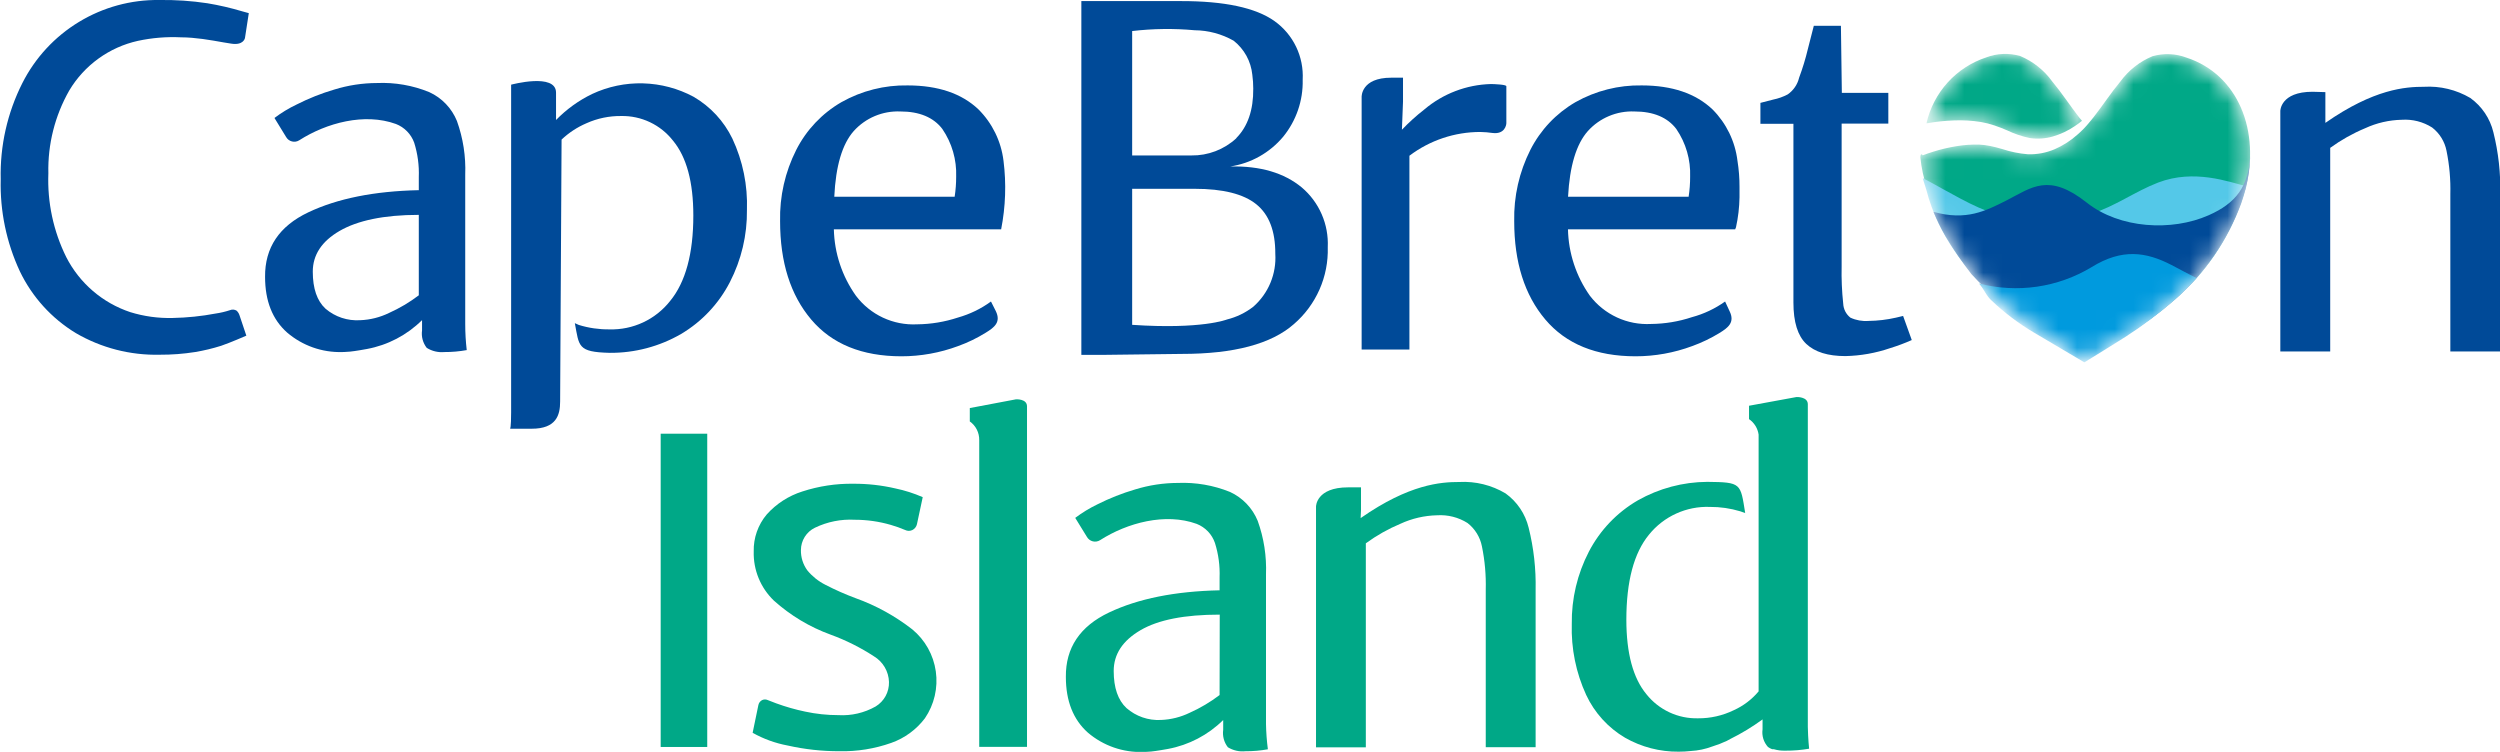
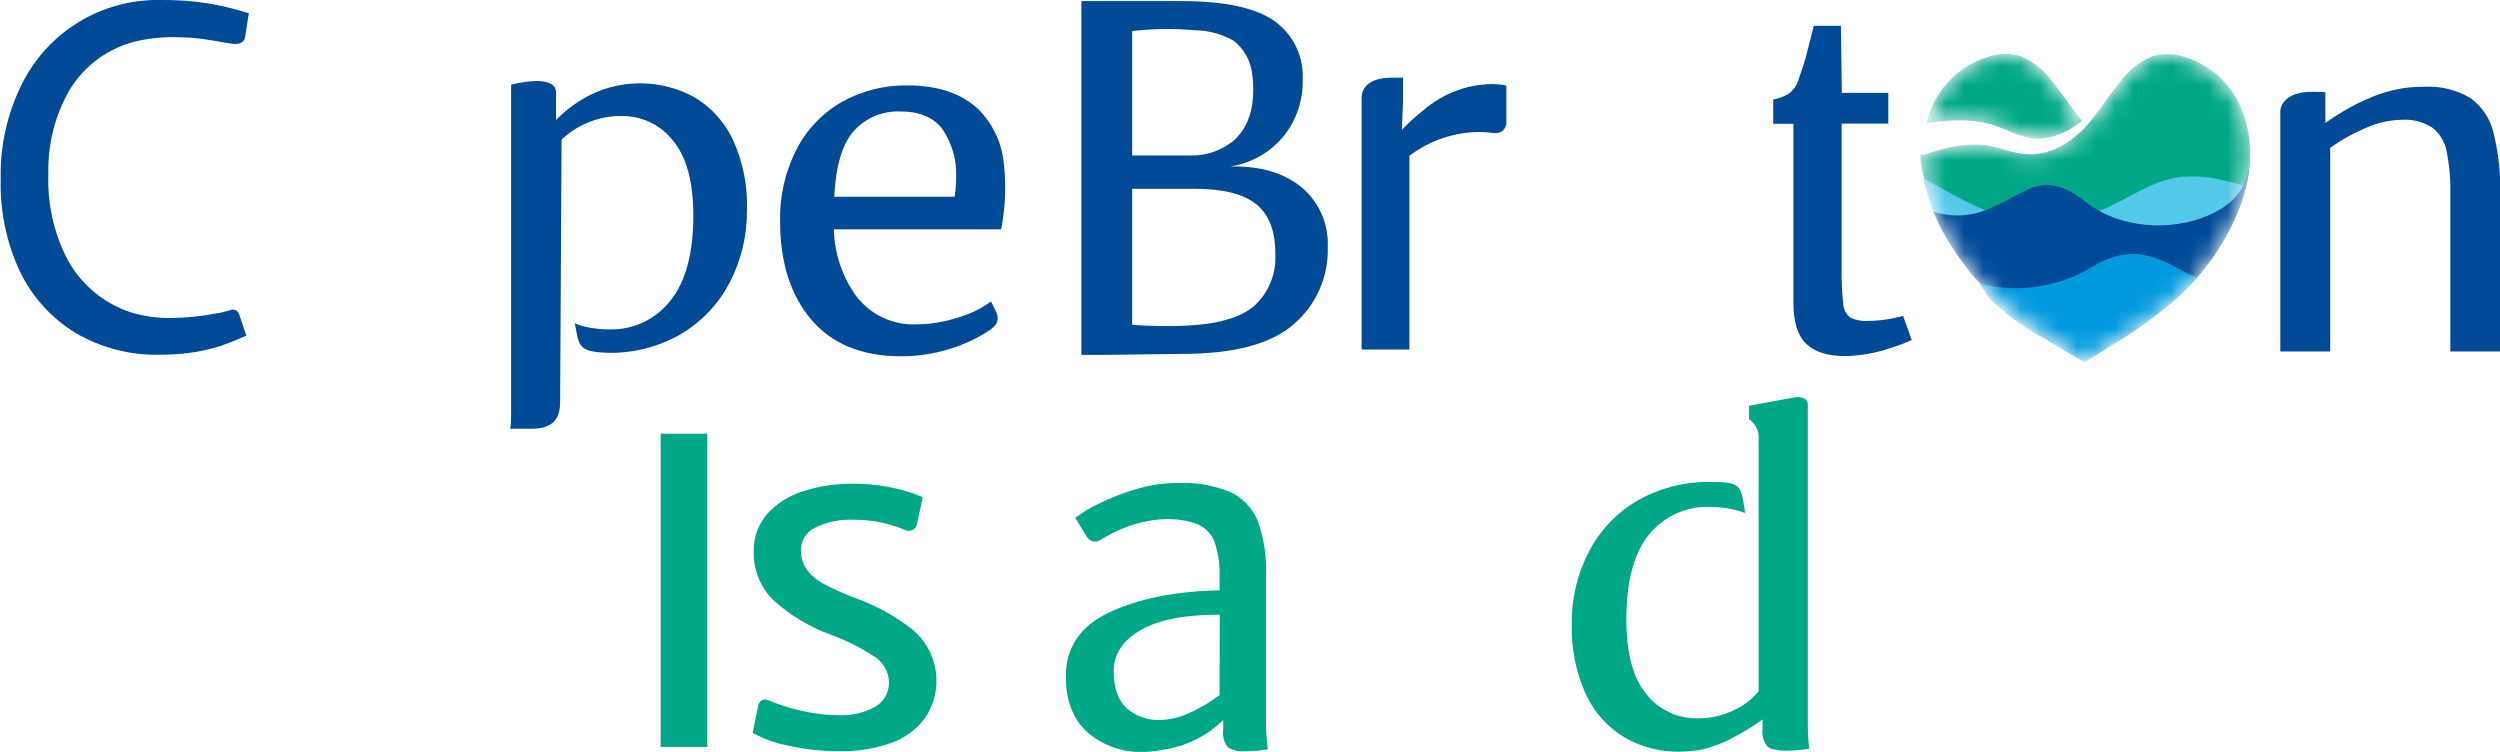
<svg xmlns="http://www.w3.org/2000/svg" width="133" height="40" viewBox="0 0 133 40" fill="none">
  <g clip-path="url(#clip0_1415_23011)">
    <mask id="mask0_1415_23011" style="mask-type:luminance" maskUnits="userSpaceOnUse" x="102" y="2" width="18" height="18">
      <path d="M102.545 6.534H102.518C102.702 5.733 103.089 4.995 103.642 4.389C104.195 3.783 104.895 3.331 105.674 3.077C106.249 2.86 106.877 2.833 107.468 3C108.14 3.279 108.723 3.735 109.155 4.321C109.658 4.92 110.087 5.577 110.566 6.192C110.62 6.257 110.67 6.322 110.724 6.384C110.601 6.484 110.478 6.58 110.34 6.668C109.988 6.908 109.599 7.091 109.19 7.21C108.797 7.324 108.383 7.351 107.978 7.29C107.565 7.201 107.162 7.066 106.778 6.887C106.571 6.799 106.353 6.706 106.123 6.63C105.889 6.549 105.649 6.488 105.406 6.449C104.929 6.372 104.446 6.343 103.964 6.365C103.488 6.39 103.014 6.446 102.545 6.534ZM110.862 19.209C111.974 18.596 113.051 17.923 114.09 17.192C114.968 16.585 115.782 15.889 116.517 15.114C117.21 14.384 117.819 13.577 118.331 12.71C119.038 11.549 119.484 10.247 119.638 8.896C119.742 8.108 119.685 7.308 119.469 6.544C119.254 5.78 118.885 5.068 118.384 4.452C117.863 3.864 117.204 3.414 116.467 3.142C115.813 2.869 115.082 2.84 114.408 3.061C113.758 3.36 113.204 3.835 112.809 4.432C111.379 6.472 109.961 8.569 107.442 8.158C106.759 8.047 106.13 7.743 105.436 7.693C104.875 7.663 104.313 7.709 103.765 7.832C103.258 7.93 102.761 8.075 102.281 8.266C102.3 9.221 102.497 10.164 102.86 11.047C102.913 11.193 102.975 11.335 103.04 11.481C103.207 11.885 103.398 12.278 103.611 12.66C104.106 13.525 104.696 14.332 105.371 15.064C106.082 15.838 106.872 16.535 107.729 17.142C108.734 17.886 109.78 18.573 110.862 19.201V19.209Z" fill="white" />
    </mask>
    <g mask="url(#mask0_1415_23011)">
      <path d="M102.488 6.56H102.511C102.982 6.475 103.459 6.424 103.937 6.407C104.422 6.385 104.907 6.414 105.386 6.491C105.633 6.533 105.875 6.595 106.111 6.676C106.345 6.752 106.564 6.845 106.774 6.933C107.159 7.118 107.565 7.255 107.982 7.344C108.391 7.405 108.808 7.377 109.205 7.263C109.623 7.142 110.019 6.955 110.379 6.71C110.509 6.626 110.635 6.526 110.762 6.426L110.601 6.234C110.118 5.608 109.685 4.939 109.178 4.333C108.746 3.734 108.157 3.266 107.476 2.981C106.881 2.809 106.246 2.834 105.666 3.054C104.879 3.313 104.173 3.773 103.616 4.387C103.059 5.002 102.67 5.751 102.488 6.56Z" fill="#00A887" />
      <path d="M102.281 8.246C102.162 8.12 102.162 8.369 102.162 8.369C102.219 8.933 102.339 9.488 102.519 10.025C103.166 12.32 104.475 14.373 106.28 15.928C107.1 16.653 107.989 17.296 108.933 17.849C109.121 17.964 110.916 19.001 110.916 19.109C110.916 19.013 112.859 17.956 113.047 17.849C113.992 17.296 114.88 16.653 115.701 15.928C117.506 14.373 118.814 12.32 119.462 10.025C120.256 6.979 119.079 3.968 116.322 3.065C115.742 2.846 115.107 2.82 114.512 2.992C113.833 3.273 113.245 3.736 112.81 4.329C112.304 4.936 111.87 5.604 111.383 6.23C111.314 6.318 111.245 6.403 111.172 6.487C110.973 6.736 110.751 6.964 110.509 7.171C110.152 7.489 109.747 7.748 109.309 7.939C108.862 8.129 108.38 8.221 107.894 8.208C107.425 8.17 106.961 8.076 106.514 7.928C106.299 7.866 106.096 7.809 105.893 7.77C105.698 7.729 105.501 7.703 105.302 7.693C104.893 7.682 104.483 7.71 104.079 7.778C103.667 7.845 103.259 7.941 102.86 8.066C102.664 8.124 102.477 8.193 102.281 8.266V8.246Z" fill="#00A887" />
      <path d="M103.381 10.067C104.631 10.755 105.805 11.431 107.288 11.653C108.617 11.852 109.973 11.755 111.261 11.369C112.514 10.985 113.592 10.179 114.819 9.71C116.736 8.98 118.569 9.675 119.496 9.906C119.496 9.948 119.496 9.99 119.466 10.033C118.816 12.329 117.507 14.383 115.701 15.94C114.879 16.664 113.991 17.307 113.047 17.861C112.859 17.976 110.935 19.013 110.935 19.097C110.935 19.001 109.121 17.976 108.933 17.861C107.99 17.307 107.101 16.664 106.28 15.94C104.585 14.404 103.105 12.506 102.484 10.113C102.442 9.952 102.327 9.637 102.292 9.48C102.63 9.645 103.067 9.894 103.381 10.067Z" fill="#54C8E8" />
      <path d="M106.748 10.662C108.097 9.971 108.987 9.176 111.019 10.782C112.771 12.168 115.536 12.318 117.495 11.454C118.975 10.801 119.611 9.917 119.711 8.308C119.697 8.894 119.616 9.477 119.47 10.044C119.401 10.305 119.32 10.559 119.236 10.812C118.508 12.791 117.292 14.552 115.701 15.932C114.875 16.655 113.983 17.299 113.036 17.853C112.856 17.956 111.176 18.763 110.984 18.936C110.762 18.748 109.129 17.964 108.952 17.857C108.01 17.303 107.123 16.66 106.303 15.936C105.797 15.521 105.321 15.069 104.88 14.584C104.379 13.942 103.918 13.268 103.5 12.568C103.259 12.149 103.045 11.716 102.86 11.269C104.604 11.761 105.643 11.219 106.748 10.662Z" fill="#004A98" />
      <path d="M115.701 15.94C116.104 15.577 116.488 15.192 116.851 14.788C116.395 14.569 115.954 14.319 115.52 14.096C114.178 13.405 112.905 13.201 111.272 14.212C110.381 14.749 109.391 15.102 108.361 15.252C107.331 15.401 106.282 15.342 105.275 15.08C105.555 15.375 105.659 15.736 105.969 16.005C106.649 16.649 107.399 17.215 108.205 17.692L110.889 19.278C110.889 19.278 112.84 18.076 113.059 17.93C113.988 17.334 114.871 16.668 115.701 15.94Z" fill="#009ADE" />
    </g>
    <path d="M44.653 39.965C45.595 39.986 46.533 39.835 47.421 39.52C48.13 39.268 48.75 38.814 49.204 38.214C49.702 37.484 49.91 36.593 49.785 35.717C49.661 34.842 49.215 34.044 48.533 33.482C47.622 32.773 46.605 32.212 45.519 31.823C44.97 31.619 44.433 31.381 43.913 31.112C43.542 30.926 43.214 30.665 42.95 30.344C42.72 30.029 42.6 29.647 42.609 29.257C42.611 29.009 42.682 28.767 42.814 28.558C42.946 28.349 43.134 28.181 43.357 28.074C44.016 27.757 44.744 27.611 45.473 27.651C46.122 27.651 46.767 27.743 47.39 27.924C47.651 27.999 47.907 28.09 48.157 28.197C48.217 28.226 48.282 28.242 48.349 28.242C48.416 28.242 48.481 28.226 48.541 28.197C48.601 28.166 48.654 28.122 48.696 28.068C48.738 28.015 48.767 27.952 48.782 27.886L49.089 26.449C48.621 26.244 48.132 26.088 47.632 25.984C46.899 25.814 46.149 25.731 45.397 25.735C44.477 25.722 43.561 25.861 42.686 26.146C41.957 26.376 41.303 26.798 40.792 27.367C40.327 27.918 40.08 28.62 40.098 29.341C40.085 29.827 40.174 30.309 40.358 30.758C40.542 31.207 40.818 31.613 41.167 31.949C42.051 32.744 43.08 33.361 44.197 33.766C45.005 34.061 45.776 34.448 46.497 34.918C46.733 35.061 46.93 35.26 47.069 35.498C47.209 35.737 47.286 36.006 47.294 36.282C47.301 36.542 47.239 36.8 47.115 37.029C46.99 37.257 46.807 37.449 46.585 37.584C45.981 37.926 45.292 38.086 44.599 38.045C44.005 38.045 43.413 37.982 42.832 37.857C42.311 37.748 41.798 37.601 41.298 37.419L40.849 37.246C40.801 37.223 40.749 37.211 40.696 37.211C40.643 37.211 40.59 37.223 40.543 37.246C40.493 37.272 40.45 37.309 40.416 37.353C40.383 37.398 40.359 37.449 40.347 37.503L40.04 38.986C40.622 39.312 41.252 39.54 41.907 39.662C42.809 39.865 43.729 39.967 44.653 39.965Z" fill="#00A887" />
-     <path d="M54.05 21.244L51.593 21.709V22.42C51.752 22.532 51.881 22.682 51.968 22.856C52.056 23.03 52.099 23.224 52.095 23.419V39.735H54.637V21.617C54.637 21.206 54.05 21.244 54.05 21.244Z" fill="#00A887" />
    <path d="M96.176 38.667V22.985V21.506C96.176 21.095 95.574 21.122 95.574 21.122L93.048 21.586V22.297C93.185 22.391 93.301 22.512 93.389 22.654C93.477 22.796 93.534 22.954 93.558 23.119V36.781C93.198 37.211 92.746 37.554 92.235 37.784C91.644 38.071 90.994 38.219 90.337 38.214C89.811 38.227 89.289 38.119 88.812 37.896C88.335 37.673 87.916 37.343 87.588 36.931C86.88 36.076 86.524 34.757 86.522 32.975C86.522 30.926 86.924 29.414 87.73 28.439C88.118 27.959 88.612 27.577 89.173 27.322C89.734 27.066 90.346 26.945 90.962 26.968C91.511 26.964 92.058 27.043 92.584 27.202L92.844 27.294C92.591 25.704 92.645 25.654 90.828 25.635C89.533 25.642 88.263 25.981 87.135 26.618C86.024 27.261 85.12 28.208 84.528 29.349C83.913 30.535 83.601 31.854 83.619 33.19C83.579 34.494 83.841 35.789 84.386 36.973C84.831 37.922 85.551 38.715 86.453 39.247C87.323 39.743 88.308 39.999 89.309 39.989C89.522 39.989 89.734 39.977 89.946 39.954C90.339 39.933 90.727 39.851 91.096 39.712C91.358 39.632 91.615 39.533 91.863 39.416C91.928 39.386 91.986 39.351 92.047 39.316C92.65 39.018 93.226 38.669 93.768 38.272V38.798C93.744 38.966 93.757 39.138 93.807 39.301C93.857 39.463 93.942 39.613 94.056 39.739C94.086 39.762 94.118 39.783 94.152 39.8L94.225 39.835L94.286 39.858H94.328H94.367C94.558 39.914 94.757 39.94 94.957 39.935H94.995C95.414 39.937 95.833 39.903 96.245 39.831C96.245 39.831 96.188 39.309 96.176 38.667Z" fill="#00A887" />
    <path d="M37.625 23.073H35.148V39.739H37.625V23.073Z" fill="#00A887" />
-     <path d="M92.354 12.095C92.47 11.57 92.533 11.035 92.542 10.497C92.542 10.451 92.542 10.401 92.542 10.351C92.545 10.287 92.545 10.223 92.542 10.159C92.542 10.09 92.542 10.025 92.542 9.956C92.544 9.488 92.508 9.02 92.434 8.558C92.309 7.521 91.841 6.557 91.104 5.819C90.209 4.971 88.956 4.546 87.343 4.544C86.109 4.521 84.891 4.829 83.815 5.435C82.787 6.031 81.953 6.913 81.415 7.974C80.822 9.149 80.527 10.452 80.556 11.769C80.556 13.95 81.107 15.693 82.209 16.996C83.311 18.3 84.911 18.953 87.009 18.955C88.041 18.955 89.064 18.77 90.031 18.41C90.535 18.228 91.019 17.995 91.476 17.715C91.948 17.427 92.3 17.146 92.017 16.562L91.775 16.04C91.241 16.421 90.644 16.703 90.011 16.873C89.31 17.106 88.576 17.228 87.837 17.235C87.214 17.269 86.591 17.15 86.024 16.888C85.457 16.626 84.962 16.23 84.582 15.733C83.85 14.698 83.444 13.467 83.416 12.199H92.312L92.343 12.118L92.354 12.095ZM84.475 6.971C84.785 6.627 85.167 6.356 85.594 6.176C86.02 5.996 86.481 5.912 86.944 5.93C87.96 5.93 88.708 6.242 89.179 6.86C89.69 7.607 89.948 8.498 89.915 9.403C89.916 9.759 89.889 10.115 89.835 10.467H83.42C83.507 8.83 83.859 7.665 84.475 6.971Z" fill="#004A98" />
    <path d="M53.387 8.558C53.262 7.52 52.792 6.556 52.053 5.819C51.161 4.971 49.907 4.546 48.291 4.544C47.057 4.521 45.84 4.829 44.764 5.435C43.734 6.03 42.899 6.912 42.36 7.974C41.766 9.149 41.471 10.452 41.501 11.769C41.501 13.95 42.052 15.693 43.154 16.996C44.255 18.3 45.855 18.953 47.954 18.955C48.985 18.955 50.008 18.77 50.975 18.41C51.485 18.226 51.975 17.989 52.436 17.703C52.908 17.415 53.261 17.135 52.977 16.551L52.72 16.04C52.19 16.427 51.595 16.715 50.964 16.893C50.262 17.125 49.529 17.247 48.79 17.254C48.164 17.286 47.541 17.164 46.973 16.899C46.406 16.634 45.912 16.233 45.535 15.733C44.799 14.699 44.391 13.468 44.361 12.199H53.261C53.497 11 53.54 9.77 53.387 8.558ZM45.42 6.971C45.731 6.626 46.114 6.354 46.542 6.174C46.97 5.994 47.433 5.911 47.897 5.93C48.913 5.93 49.66 6.242 50.132 6.86C50.643 7.607 50.901 8.498 50.868 9.403C50.868 9.759 50.842 10.115 50.787 10.467H44.384C44.461 8.83 44.806 7.665 45.42 6.971Z" fill="#004A98" />
-     <path d="M24.75 17.246V9.291C24.787 8.32 24.637 7.351 24.309 6.437C24.032 5.756 23.505 5.206 22.836 4.901C21.955 4.541 21.007 4.376 20.056 4.417C19.287 4.419 18.522 4.536 17.787 4.763C17.097 4.966 16.427 5.232 15.785 5.558C15.367 5.756 14.97 5.997 14.601 6.276L15.222 7.29C15.255 7.348 15.3 7.399 15.354 7.44C15.407 7.48 15.469 7.509 15.534 7.525C15.599 7.542 15.667 7.544 15.733 7.534C15.799 7.523 15.863 7.499 15.919 7.463C17.373 6.533 19.397 5.992 21.061 6.595C21.285 6.681 21.488 6.815 21.656 6.987C21.824 7.158 21.953 7.364 22.035 7.59C22.221 8.183 22.304 8.804 22.28 9.426V10.117C19.911 10.168 17.951 10.561 16.402 11.296C14.854 12.031 14.087 13.176 14.102 14.73C14.102 16.011 14.493 16.998 15.275 17.692C16.09 18.389 17.134 18.759 18.205 18.729C18.205 18.729 18.366 18.729 18.622 18.706C18.879 18.683 19.485 18.575 19.516 18.567C20.627 18.362 21.65 17.827 22.453 17.031V17.576C22.43 17.74 22.44 17.907 22.483 18.066C22.526 18.226 22.601 18.375 22.702 18.506C22.982 18.682 23.312 18.76 23.642 18.729C24.04 18.731 24.438 18.696 24.83 18.625C24.777 18.167 24.75 17.707 24.75 17.246ZM22.28 15.71C21.789 16.083 21.256 16.398 20.693 16.651C20.214 16.884 19.692 17.015 19.159 17.035C18.49 17.078 17.83 16.86 17.319 16.424C16.866 16.007 16.64 15.35 16.64 14.454C16.64 13.562 17.112 12.84 18.063 12.287C19.014 11.734 20.417 11.431 22.28 11.431V15.71Z" fill="#004A98" />
    <path d="M132.647 7.033C132.469 6.298 132.033 5.653 131.42 5.212C130.676 4.774 129.817 4.566 128.955 4.617C127.981 4.617 126.306 4.724 123.71 6.537V6.119V4.901L123.027 4.882C121.313 4.882 121.313 5.904 121.313 5.904V18.698H123.967V7.866C124.544 7.447 125.168 7.096 125.826 6.822C126.438 6.539 127.101 6.386 127.774 6.372C128.342 6.334 128.907 6.478 129.388 6.783C129.786 7.089 130.059 7.531 130.155 8.024C130.31 8.782 130.378 9.555 130.358 10.328V18.698H133.012V10.344C133.041 9.229 132.918 8.115 132.647 7.033Z" fill="#004A98" />
-     <path d="M101.245 16.808L100.862 16.9C100.384 17.009 99.895 17.067 99.405 17.073C99.075 17.099 98.743 17.039 98.443 16.9C98.329 16.811 98.236 16.698 98.169 16.57C98.103 16.441 98.066 16.3 98.059 16.155C97.989 15.497 97.96 14.835 97.975 14.173V6.576H100.459V4.939H97.986L97.937 1.371H96.495C96.46 1.502 96.357 1.917 96.177 2.612C96.054 3.128 95.899 3.636 95.713 4.133C95.627 4.496 95.41 4.813 95.103 5.024C94.862 5.151 94.603 5.243 94.336 5.297L93.654 5.473V6.587H95.41V16.094C95.41 17.133 95.639 17.868 96.096 18.298C96.554 18.729 97.246 18.944 98.174 18.944C98.985 18.927 99.788 18.784 100.555 18.521C100.947 18.401 101.331 18.257 101.706 18.091L101.245 16.808Z" fill="#004A98" />
+     <path d="M101.245 16.808L100.862 16.9C100.384 17.009 99.895 17.067 99.405 17.073C99.075 17.099 98.743 17.039 98.443 16.9C98.329 16.811 98.236 16.698 98.169 16.57C98.103 16.441 98.066 16.3 98.059 16.155C97.989 15.497 97.96 14.835 97.975 14.173V6.576H100.459V4.939H97.986L97.937 1.371H96.495C96.46 1.502 96.357 1.917 96.177 2.612C96.054 3.128 95.899 3.636 95.713 4.133C95.627 4.496 95.41 4.813 95.103 5.024C94.862 5.151 94.603 5.243 94.336 5.297V6.587H95.41V16.094C95.41 17.133 95.639 17.868 96.096 18.298C96.554 18.729 97.246 18.944 98.174 18.944C98.985 18.927 99.788 18.784 100.555 18.521C100.947 18.401 101.331 18.257 101.706 18.091L101.245 16.808Z" fill="#004A98" />
    <path d="M38.963 7.375C38.511 6.442 37.792 5.666 36.896 5.147C36.07 4.704 35.151 4.46 34.214 4.435C33.277 4.409 32.347 4.603 31.498 5.001C30.784 5.347 30.135 5.815 29.581 6.384V4.928C29.581 3.86 27.192 4.505 27.192 4.505V21.932C27.192 22.758 27.138 22.808 27.138 22.808H28.289C29.588 22.808 29.799 22.09 29.799 21.367L29.876 7.425C30.262 7.06 30.71 6.766 31.199 6.557C31.779 6.296 32.408 6.165 33.043 6.172C33.574 6.161 34.1 6.274 34.58 6.502C35.06 6.73 35.48 7.067 35.807 7.486C36.526 8.357 36.885 9.683 36.885 11.465C36.885 13.493 36.473 15.009 35.65 16.013C35.266 16.5 34.774 16.89 34.213 17.152C33.652 17.414 33.037 17.541 32.418 17.523C31.869 17.529 31.322 17.45 30.796 17.288L30.581 17.192C30.815 18.429 30.72 18.729 32.437 18.771C33.769 18.781 35.08 18.435 36.233 17.768C37.34 17.112 38.239 16.156 38.829 15.011C39.441 13.824 39.753 12.505 39.737 11.17C39.783 9.861 39.518 8.56 38.963 7.375Z" fill="#004A98" />
    <path d="M79.333 4.471H79.31C78.013 4.507 76.766 4.984 75.775 5.823C75.351 6.152 74.952 6.513 74.582 6.902L74.64 5.408V4.133H74.015C72.397 4.133 72.439 5.158 72.439 5.158V18.594H74.981V8.285C76.066 7.465 77.388 7.022 78.746 7.021C78.968 7.025 79.19 7.043 79.41 7.075C80.05 7.152 80.138 6.656 80.138 6.549V4.59C80.138 4.494 79.483 4.475 79.333 4.471Z" fill="#004A98" />
    <path d="M69.253 9.971C68.325 9.203 67.06 8.819 65.446 8.857C66.548 8.692 67.552 8.128 68.268 7.271C68.962 6.418 69.33 5.345 69.303 4.244C69.336 3.639 69.216 3.036 68.954 2.49C68.692 1.944 68.296 1.473 67.804 1.122C66.802 0.41 65.14 0.055 62.819 0.058H57.528V18.878H58.789L62.873 18.828C65.646 18.828 67.634 18.3 68.835 17.242C69.42 16.738 69.886 16.109 70.198 15.401C70.51 14.693 70.66 13.925 70.637 13.152C70.665 12.551 70.555 11.951 70.315 11.4C70.075 10.848 69.712 10.359 69.253 9.971ZM67.846 13.501C67.879 14.029 67.79 14.557 67.588 15.045C67.385 15.533 67.073 15.968 66.676 16.317C66.262 16.638 65.786 16.87 65.277 16.996C65.277 16.996 63.943 17.534 60.231 17.281V10.044H63.555C65.061 10.044 66.154 10.318 66.834 10.866C67.514 11.414 67.851 12.292 67.846 13.501ZM65.772 7.356C65.122 7.955 64.267 8.283 63.383 8.27H60.231V1.652C61.335 1.522 62.449 1.508 63.555 1.609C64.283 1.615 64.997 1.806 65.63 2.166C65.908 2.385 66.14 2.659 66.311 2.969C66.481 3.28 66.587 3.622 66.623 3.975C66.657 4.22 66.673 4.466 66.673 4.713C66.684 5.85 66.381 6.729 65.772 7.344V7.356Z" fill="#004A98" />
    <path d="M12.741 16.77C12.711 16.677 12.659 16.594 12.588 16.528C12.535 16.495 12.476 16.476 12.415 16.471C12.353 16.466 12.291 16.477 12.235 16.501C11.985 16.583 11.728 16.643 11.468 16.681C10.718 16.823 9.957 16.901 9.194 16.916C8.427 16.937 7.662 16.832 6.928 16.605C5.454 16.114 4.231 15.063 3.524 13.678C2.84 12.296 2.513 10.764 2.573 9.222C2.536 7.678 2.921 6.154 3.685 4.813C4.082 4.147 4.611 3.57 5.238 3.117C5.866 2.663 6.579 2.342 7.335 2.174C8.09 2.011 8.864 1.948 9.635 1.986C10.019 1.986 10.402 2.024 10.786 2.074C11.169 2.124 11.552 2.197 11.909 2.258L12.292 2.32C12.96 2.431 13.032 2.024 13.032 2.024L13.236 0.699L12.902 0.607C12.288 0.423 11.663 0.278 11.031 0.173C10.185 0.046 9.329 -0.012 8.474 -1.18187e-05C6.968 -0.019 5.487 0.385 4.2 1.167C2.912 1.948 1.869 3.075 1.189 4.421C0.389 6.006 -0.006 7.765 0.038 9.541C-0.006 11.231 0.344 12.907 1.058 14.438C1.711 15.797 2.743 16.936 4.03 17.718C5.386 18.51 6.935 18.909 8.504 18.871C9.131 18.874 9.757 18.827 10.375 18.729C10.847 18.651 11.312 18.539 11.767 18.395C12.246 18.233 13.105 17.857 13.105 17.857C12.998 17.549 12.749 16.808 12.741 16.77Z" fill="#004A98" />
    <path d="M67.351 38.514V30.559C67.388 29.589 67.239 28.622 66.91 27.709C66.631 27.028 66.105 26.479 65.438 26.172C64.557 25.816 63.611 25.653 62.662 25.692C61.891 25.694 61.125 25.811 60.388 26.038C59.699 26.241 59.029 26.506 58.387 26.829C57.969 27.03 57.572 27.272 57.202 27.551L57.823 28.561C57.856 28.62 57.901 28.671 57.955 28.712C58.008 28.753 58.069 28.782 58.134 28.799C58.2 28.816 58.267 28.819 58.334 28.808C58.4 28.798 58.464 28.774 58.521 28.738C59.974 27.809 61.999 27.267 63.663 27.87C63.889 27.959 64.094 28.096 64.262 28.271C64.43 28.447 64.558 28.658 64.636 28.888C64.822 29.48 64.905 30.1 64.882 30.72V31.404C62.512 31.455 60.553 31.848 59.004 32.583C57.455 33.318 56.688 34.461 56.704 36.013C56.704 37.293 57.095 38.282 57.877 38.978C58.698 39.676 59.749 40.042 60.825 40.004C60.825 40.004 60.986 40.004 61.243 39.981C61.5 39.958 62.106 39.85 62.137 39.843C63.247 39.636 64.27 39.101 65.074 38.306V38.825C65.051 38.988 65.061 39.155 65.104 39.315C65.147 39.474 65.221 39.624 65.323 39.754C65.604 39.926 65.934 40.001 66.262 39.965C66.661 39.968 67.059 39.933 67.451 39.862C67.393 39.414 67.359 38.964 67.351 38.514ZM64.882 36.977C64.39 37.35 63.858 37.666 63.294 37.918C62.816 38.151 62.293 38.282 61.761 38.302C61.091 38.338 60.434 38.11 59.928 37.669C59.476 37.246 59.249 36.589 59.249 35.698C59.249 34.807 59.721 34.085 60.672 33.528C61.623 32.971 63.026 32.698 64.89 32.698L64.882 36.977Z" fill="#00A887" />
-     <path d="M81.323 28.07C81.144 27.336 80.709 26.69 80.096 26.249C79.354 25.807 78.497 25.596 77.635 25.642C76.657 25.642 74.981 25.75 72.386 27.563L72.405 27.144V25.927H71.722C70.012 25.927 70.012 26.948 70.012 26.948V39.758H72.662V28.904C73.234 28.486 73.853 28.137 74.506 27.863C75.118 27.581 75.781 27.428 76.454 27.413C77.023 27.377 77.589 27.52 78.072 27.824C78.468 28.131 78.741 28.572 78.838 29.065C78.994 29.823 79.062 30.596 79.042 31.369V39.75H81.695V31.381C81.719 30.266 81.594 29.152 81.323 28.07Z" fill="#00A887" />
  </g>
  <defs>
    <clipPath id="clip0_1415_23011">
      <rect width="133" height="40" fill="white" />
    </clipPath>
  </defs>
</svg>